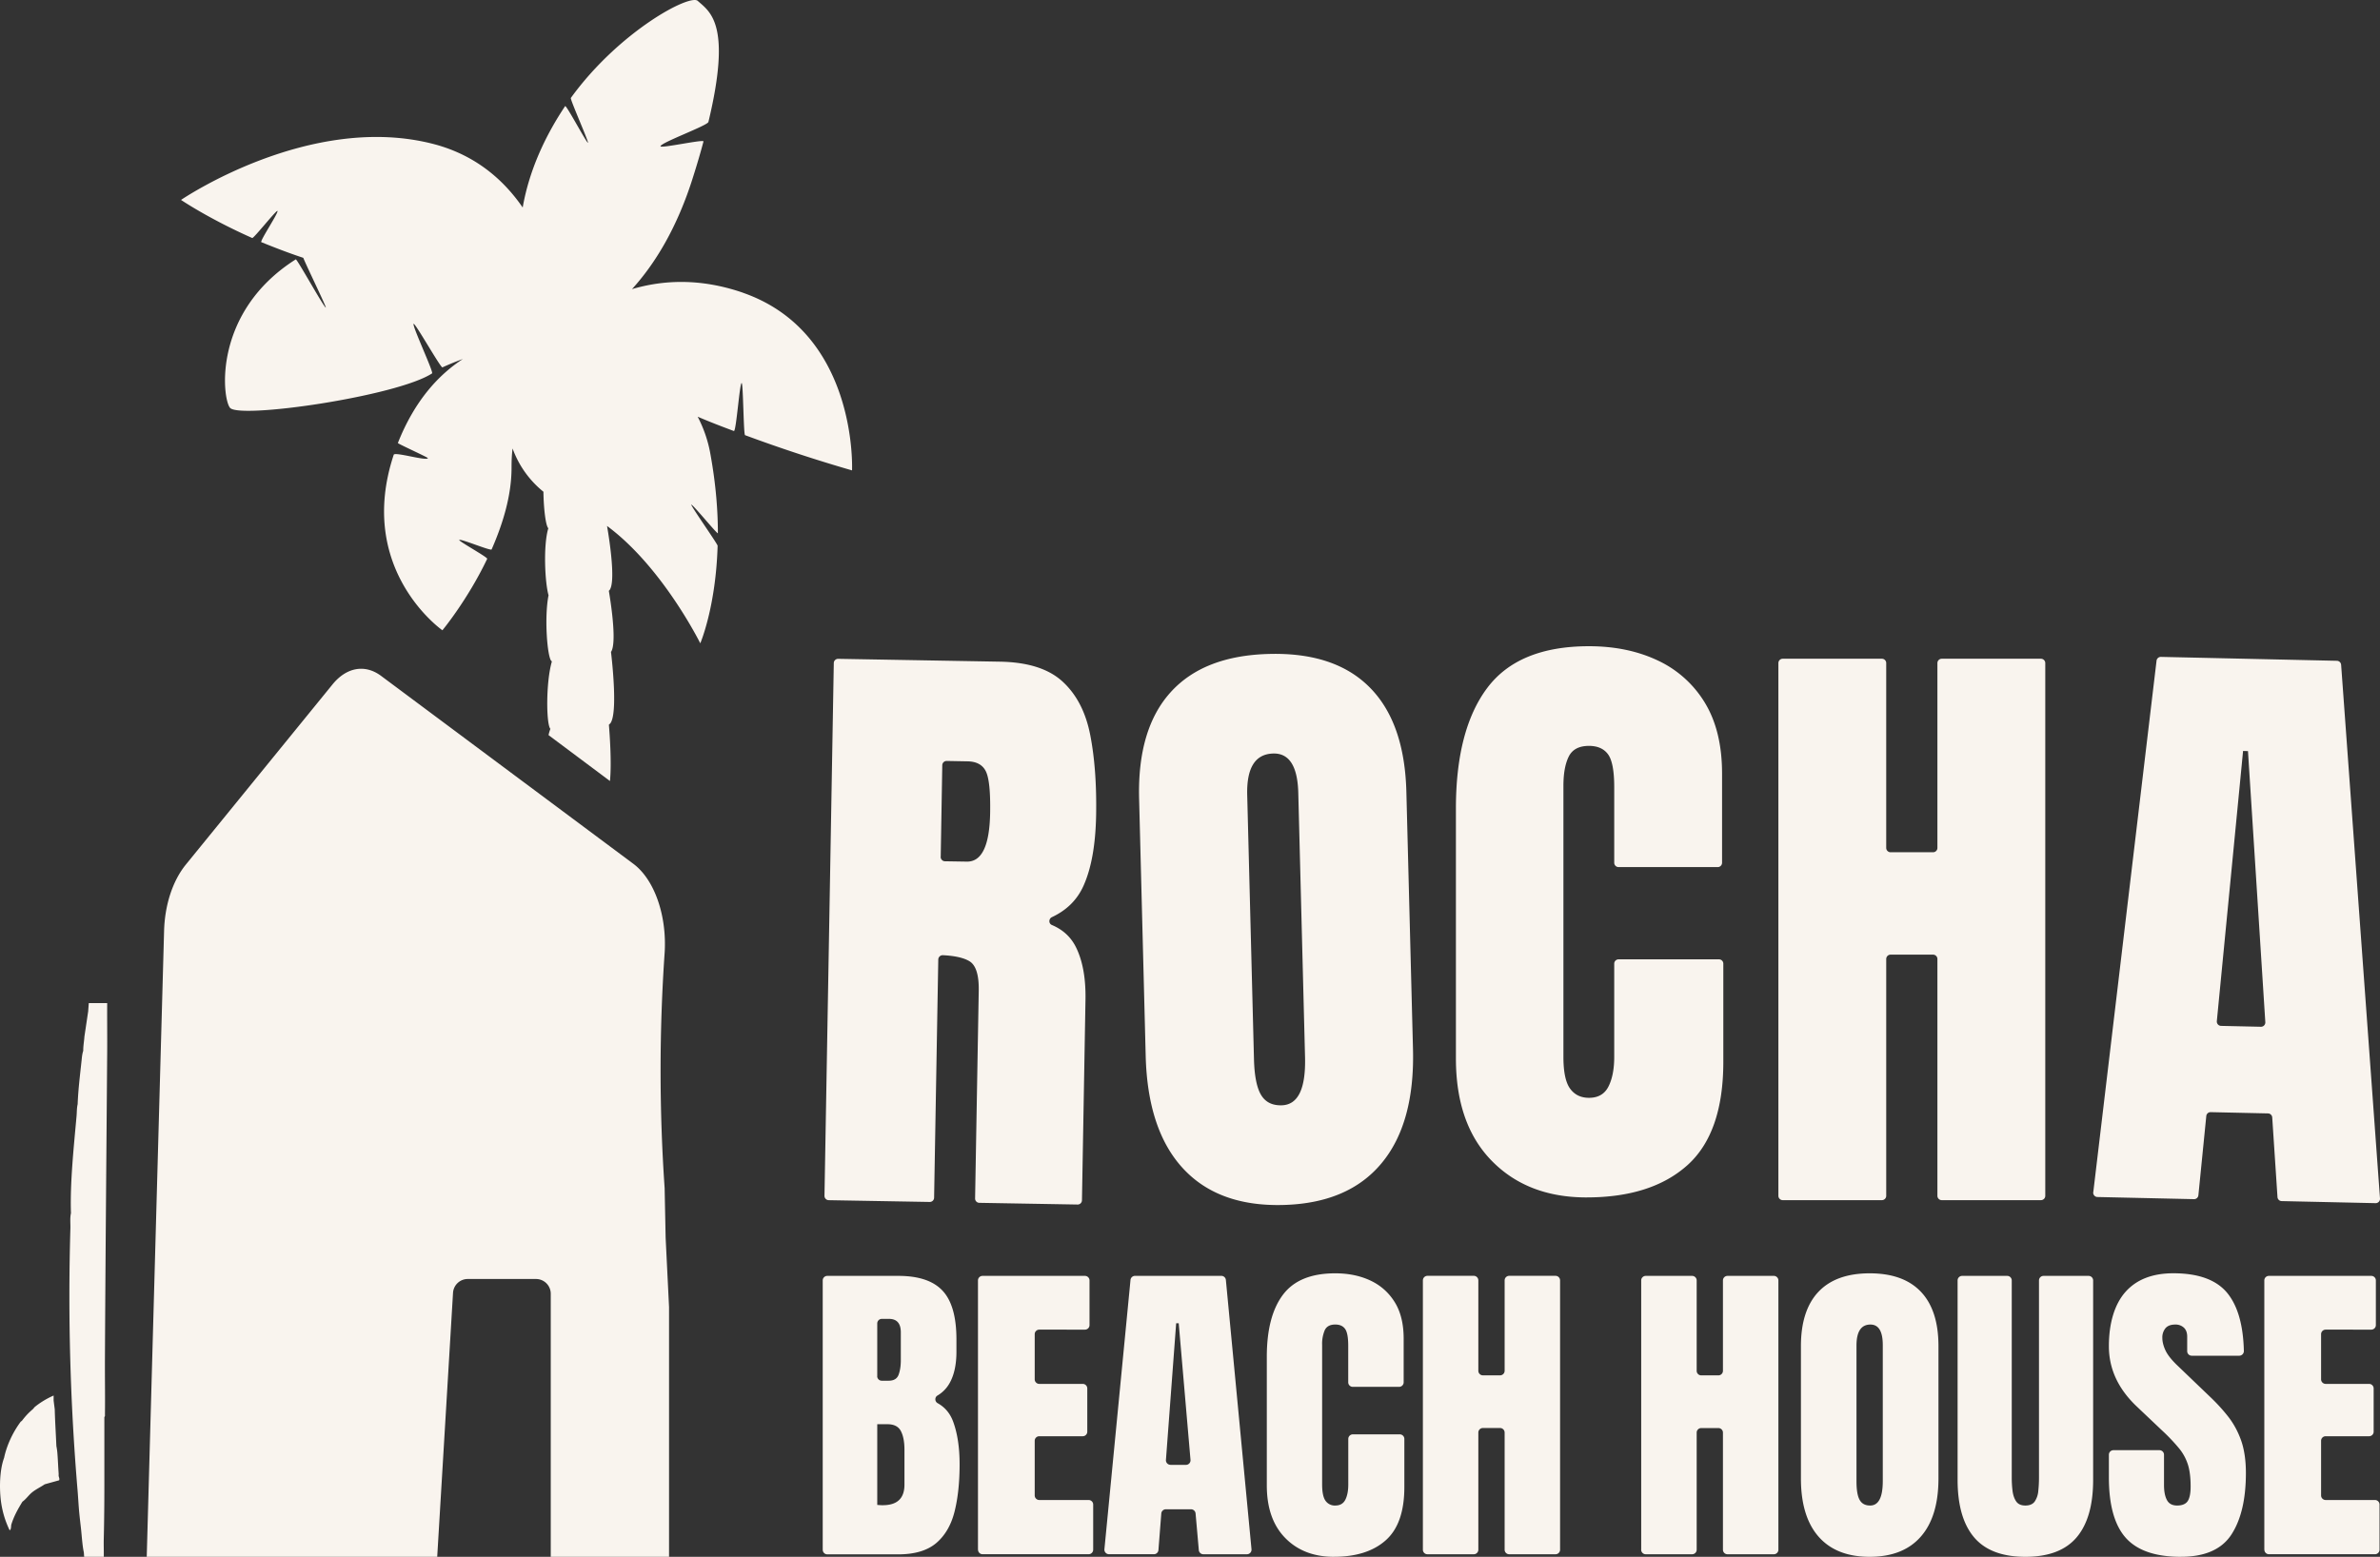
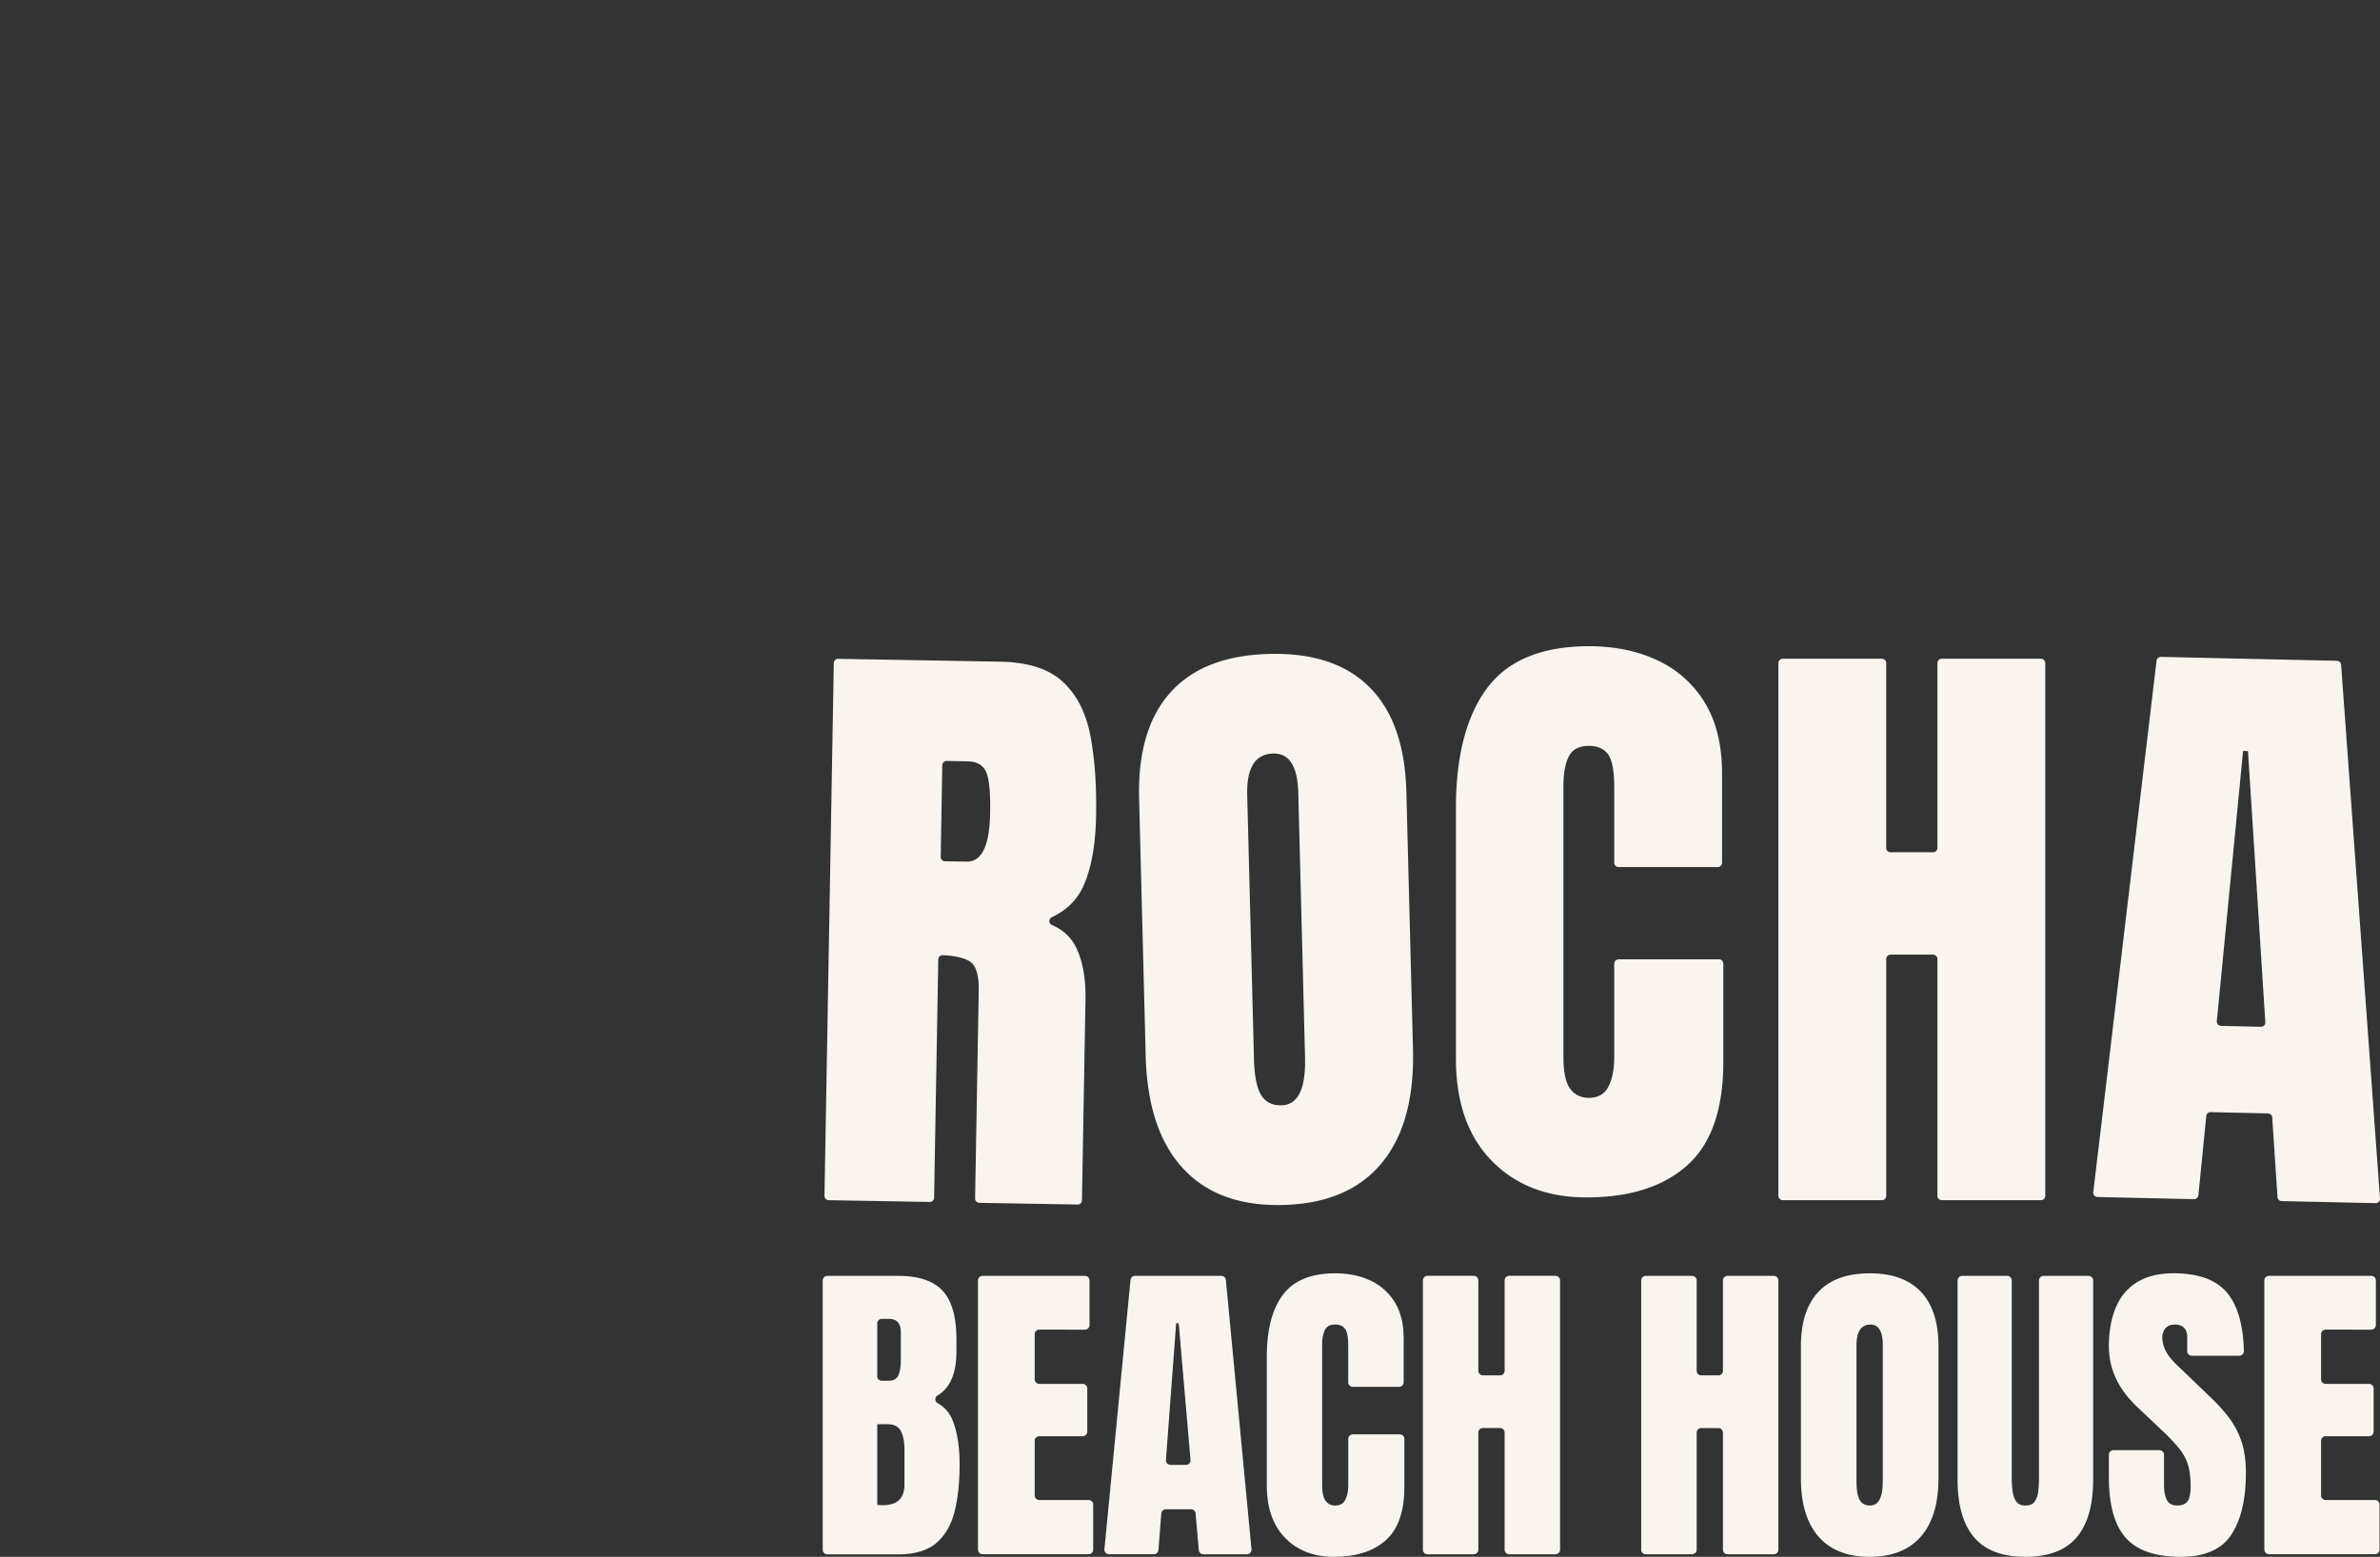
<svg xmlns="http://www.w3.org/2000/svg" width="81" height="53" viewBox="0 0 81 53">
  <rect x="0" y="0" width="81" height="53" fill="#333333" stroke="none" />
  <g fill="#f9f4ee" fill-rule="nonzero">
    <path d="M28 52.759V43.59c0-.085.07-.154.155-.154h2.416c.69 0 1.193.167 1.507.504.315.335.473.889.473 1.662v.414c0 .445-.08.807-.24 1.083a1.12 1.12 0 0 1-.405.41c-.1.058-.095.206.006.261.247.137.424.346.528.63.145.396.219.88.219 1.451 0 .614-.057 1.15-.172 1.61-.116.461-.325.817-.626 1.073-.302.254-.731.382-1.289.382h-2.416a.155.155 0 0 1-.155-.155L28 52.76zm1.854-5.909c0 .085.07.155.155.155h.234c.176 0 .29-.068.34-.205.05-.136.075-.3.075-.49v-.953c0-.305-.135-.457-.404-.457h-.243a.155.155 0 0 0-.155.155v1.795h-.002zm.19 4.393c.492 0 .738-.233.738-.7v-1.185c0-.27-.04-.481-.121-.637-.081-.157-.234-.235-.455-.235h-.35v2.747c.08.007.142.011.189.011h-.002zM33.284 52.759V43.59c0-.085.07-.154.155-.154h3.486c.085 0 .155.07.155.154v1.522c0 .085-.07.154-.155.154H35.37a.155.155 0 0 0-.155.155v1.537c0 .085.07.155.155.155h1.48c.085 0 .154.07.154.155v1.472c0 .086-.07.155-.155.155H35.37a.155.155 0 0 0-.155.155v1.86c0 .086.07.156.155.156h1.68c.085 0 .155.07.155.154v1.537c0 .085-.07.155-.155.155h-3.61a.155.155 0 0 1-.154-.155l-.002.002zM37.587 52.743l.888-9.168a.155.155 0 0 1 .155-.14h2.936c.08 0 .147.06.155.14l.872 9.168a.156.156 0 0 1-.155.17h-1.483a.155.155 0 0 1-.155-.142l-.11-1.247a.156.156 0 0 0-.155-.142h-.857a.155.155 0 0 0-.155.144l-.097 1.242a.155.155 0 0 1-.155.144h-1.529a.157.157 0 0 1-.155-.17zm2.249-2.873h.526a.156.156 0 0 0 .155-.17l-.401-4.651h-.087l-.348 4.653a.155.155 0 0 0 .155.166v.002zM45.4 53c-.687 0-1.24-.213-1.658-.64-.42-.428-.628-1.026-.628-1.794v-4.374c0-.919.182-1.623.547-2.11.365-.489.958-.733 1.782-.733.45 0 .849.082 1.2.247.35.165.626.412.828.74.202.328.301.743.301 1.241v1.482c0 .085-.07.155-.155.155H46.04a.155.155 0 0 1-.155-.155v-1.246c0-.284-.035-.474-.108-.574-.073-.1-.183-.147-.334-.147-.177 0-.295.064-.356.191a1.188 1.188 0 0 0-.09.509v4.745c0 .263.038.448.116.556a.384.384 0 0 0 .331.161c.162 0 .276-.066.343-.198.067-.133.1-.306.1-.517v-1.553c0-.085.07-.155.155-.155h1.598c.085 0 .155.07.155.155v1.638c0 .832-.21 1.437-.632 1.812-.42.375-1.008.563-1.763.563V53zM48.426 52.759v-9.17c0-.085.07-.155.155-.155h1.577c.086 0 .155.07.155.155v3.078c0 .085.07.155.155.155h.585c.085 0 .155-.07.155-.155v-3.078c0-.085.07-.155.155-.155h1.577c.085 0 .155.07.155.155v9.17c0 .085-.07.154-.155.154h-1.577a.155.155 0 0 1-.155-.154V48.77a.155.155 0 0 0-.155-.155h-.585a.155.155 0 0 0-.155.155v3.989c0 .085-.07.154-.155.154h-1.577a.155.155 0 0 1-.155-.154zM55.856 52.759V43.59c0-.085.07-.154.155-.154h1.578c.085 0 .155.07.155.154v3.078c0 .085.07.155.155.155h.584c.085 0 .155-.07.155-.155V43.59c0-.085.07-.154.155-.154h1.577c.085 0 .155.07.155.154v9.169c0 .085-.07.154-.155.154h-1.577a.155.155 0 0 1-.155-.154v-3.987a.155.155 0 0 0-.155-.155h-.584a.155.155 0 0 0-.155.155v3.987c0 .085-.07.154-.155.154H56.01a.155.155 0 0 1-.155-.154zM63.632 53c-.758 0-1.338-.229-1.739-.686-.401-.457-.601-1.12-.601-1.984v-4.503c0-.81.199-1.427.595-1.847.397-.42.979-.631 1.745-.631.767 0 1.347.21 1.745.63.397.42.596 1.036.596 1.848v4.503c0 .865-.2 1.527-.602 1.984-.4.457-.98.686-1.739.686zm.016-1.746c.287 0 .43-.278.43-.835v-4.626c0-.467-.14-.7-.42-.7-.316 0-.475.239-.475.716v4.62c0 .294.035.506.108.634.072.128.19.191.355.191h.002zM68.932 53c-.79 0-1.374-.222-1.748-.665-.374-.443-.56-1.096-.56-1.957V43.59c0-.085.07-.154.155-.154h1.533c.085 0 .155.07.155.154v6.711c0 .158.009.31.027.455.019.145.06.264.124.358.064.094.17.14.313.14s.253-.045.318-.137a.747.747 0 0 0 .121-.358c.016-.148.024-.3.024-.458v-6.71c0-.086.07-.155.155-.155h1.533c.086 0 .155.07.155.154v6.788c0 .862-.186 1.514-.56 1.957-.374.443-.956.665-1.748.665h.003zM74.222 53c-.866 0-1.49-.216-1.874-.646-.383-.43-.575-1.117-.575-2.058v-.772c0-.085.07-.154.155-.154h1.566c.085 0 .155.07.155.154v1.03c0 .219.033.39.1.514.066.124.182.186.348.186.166 0 .292-.05.358-.15.067-.101.1-.266.1-.496 0-.291-.028-.534-.087-.73a1.66 1.66 0 0 0-.298-.56 6.324 6.324 0 0 0-.59-.622l-.852-.808c-.636-.6-.955-1.285-.955-2.058 0-.772.188-1.423.564-1.848.375-.423.92-.635 1.63-.635.87 0 1.488.232 1.854.695.344.436.526 1.087.546 1.952a.159.159 0 0 1-.157.16h-1.617a.155.155 0 0 1-.155-.155v-.497c0-.13-.037-.23-.11-.301a.414.414 0 0 0-.3-.108c-.15 0-.26.043-.33.126a.494.494 0 0 0-.106.326c0 .132.036.277.108.43.073.155.214.332.427.533l1.095 1.05c.219.208.42.427.604.66.184.233.332.501.443.808.11.307.167.682.167 1.123 0 .891-.165 1.588-.493 2.093-.329.504-.902.757-1.718.757l-.003.001zM77.063 52.759V43.59c0-.085.07-.154.155-.154h3.486c.085 0 .155.07.155.154v1.522c0 .085-.07.154-.155.154H79.15a.155.155 0 0 0-.155.155v1.537c0 .085.07.155.155.155h1.479c.085 0 .155.07.155.155v1.472c0 .086-.07.155-.155.155h-1.48a.155.155 0 0 0-.154.155v1.86c0 .086.07.156.155.156h1.679c.085 0 .155.07.155.154v1.537c0 .085-.07.155-.155.155h-3.61a.155.155 0 0 1-.154-.155l-.002.002zM28.06 40.707l.317-18.133c0-.081.068-.146.15-.145l5.512.097c.943.017 1.653.242 2.128.681.475.438.788 1.044.938 1.818.151.774.218 1.682.2 2.722-.018 1.005-.16 1.805-.426 2.401-.214.482-.573.838-1.076 1.074-.115.054-.121.219-.003.269.377.159.651.413.823.764.226.461.333 1.055.32 1.78l-.12 6.827a.147.147 0 0 1-.149.145l-3.343-.058a.146.146 0 0 1-.145-.15l.124-7.067c.01-.537-.095-.872-.313-1.006-.195-.119-.498-.187-.909-.207a.15.15 0 0 0-.155.145l-.142 8.11a.147.147 0 0 1-.15.145l-3.436-.06a.147.147 0 0 1-.145-.15v-.002zm3.954-11.536c0 .081.064.148.145.15l.744.012c.51.009.775-.541.795-1.652.013-.718-.035-1.191-.143-1.416-.109-.226-.316-.34-.623-.346l-.713-.013a.148.148 0 0 0-.15.145l-.053 3.119-.002.001zM43.674 41.022c-1.475.039-2.613-.377-3.415-1.248-.802-.87-1.224-2.146-1.267-3.828l-.224-8.752c-.04-1.576.314-2.784 1.066-3.62.751-.837 1.872-1.274 3.36-1.311 1.488-.039 2.629.34 3.42 1.137.794.797 1.21 1.985 1.25 3.561l.225 8.752c.043 1.682-.313 2.979-1.07 3.888-.756.91-1.87 1.383-3.345 1.421zm-.056-3.393c.56-.014.825-.562.797-1.644l-.23-8.993c-.023-.907-.308-1.353-.852-1.339-.615.016-.91.487-.886 1.416l.23 8.982c.014.573.095.98.242 1.225.146.244.38.362.7.353zM53.995 40.765c-1.335 0-2.41-.414-3.224-1.245-.815-.831-1.221-1.993-1.221-3.487v-8.504c0-1.786.354-3.156 1.063-4.104.71-.95 1.865-1.425 3.466-1.425.873 0 1.65.16 2.332.481a3.7 3.7 0 0 1 1.61 1.44c.39.64.587 1.444.587 2.414v3.036a.148.148 0 0 1-.148.148h-3.374a.148.148 0 0 1-.148-.148v-2.575c0-.55-.07-.923-.21-1.115-.139-.191-.356-.288-.65-.288-.342 0-.572.124-.692.372-.12.247-.177.578-.177.99v9.227c0 .51.075.869.226 1.078.15.208.365.314.644.314.314 0 .536-.13.665-.388.13-.259.194-.594.194-1.006v-3.173c0-.08.065-.147.148-.147h3.417c.081 0 .148.065.148.147v3.34c0 1.62-.41 2.795-1.227 3.525-.818.73-1.961 1.093-3.429 1.093zM60.525 40.71V22.574c0-.081.065-.148.148-.148h3.374c.082 0 .148.065.148.148v6.292c0 .08.066.148.148.148h1.446a.148.148 0 0 0 .148-.148v-6.292c0-.081.066-.148.148-.148h3.375c.08 0 .148.065.148.148V40.71a.148.148 0 0 1-.148.148h-3.375a.148.148 0 0 1-.148-.148v-8.062a.148.148 0 0 0-.148-.148h-1.446a.148.148 0 0 0-.148.148v8.062a.148.148 0 0 1-.148.148h-3.374a.148.148 0 0 1-.148-.148zM71.242 40.586l2.153-18.093a.147.147 0 0 1 .149-.13l5.99.133a.148.148 0 0 1 .143.136L81 40.802a.148.148 0 0 1-.151.158l-3.194-.07a.146.146 0 0 1-.144-.137l-.179-2.71a.147.147 0 0 0-.143-.138l-1.951-.043a.146.146 0 0 0-.15.132l-.269 2.697a.146.146 0 0 1-.149.133l-3.286-.073a.148.148 0 0 1-.144-.165h.002zm4.347-5.661 1.358.03a.148.148 0 0 0 .15-.156l-.59-9.228-.167-.005-.893 9.197a.148.148 0 0 0 .143.162h-.001z" />
    <g>
-       <path d="M22.77 44.499v8.5h-4.026v-8.953a.502.502 0 0 0-.5-.504h-2.327a.502.502 0 0 0-.499.473l-.538 8.984H4.994l.59-21.294c.022-.89.289-1.713.74-2.27l4.997-6.14c.473-.578 1.098-.69 1.642-.29l8.57 6.386c.74.534 1.168 1.78 1.087 3.049a58.315 58.315 0 0 0 0 8.01l.034 1.691.116 2.36v-.002zM25.292 9.967c-1.49-.515-2.76-.426-3.783-.124.776-.853 1.542-2.087 2.09-3.854.132-.417.247-.809.343-1.172.027-.088-1.482.25-1.463.16.035-.133 1.604-.702 1.631-.826.803-3.339.052-3.747-.362-4.12-.264-.25-2.68 1.039-4.32 3.303-.035.035.608 1.482.583 1.527-.052 0-.714-1.251-.776-1.251-.643.96-1.217 2.14-1.446 3.454-.653-.95-1.605-1.775-2.988-2.149-4.223-1.127-8.64 1.891-8.64 1.891s.943.64 2.424 1.297c.063 0 .793-.924.856-.924.062.036-.608 1.03-.547 1.065.44.178.917.365 1.427.533.142.346.768 1.624.768 1.695-.062 0-.97-1.643-1.022-1.643-2.822 1.786-2.512 4.716-2.24 5.053.309.39 5.687-.39 6.878-1.171.062-.036-.697-1.652-.627-1.688.071 0 .908 1.484.979 1.484.212-.098.449-.195.696-.285-.82.533-1.64 1.413-2.212 2.86 0 .026 1.022.487 1.022.515-.044.106-1.128-.223-1.163-.116-1.296 3.916 1.657 5.976 1.657 5.976s.855-1.03 1.525-2.434c0-.062-.953-.586-.953-.639.027-.062 1.076.382 1.103.32.378-.86.678-1.829.678-2.779 0-.23.008-.444.035-.657a3.362 3.362 0 0 0 1.05 1.473c.008.587.078 1.155.166 1.243-.177.587-.115 1.855.008 2.282-.15.746-.043 2.113.098 2.239a.026.026 0 0 0 .017.008c-.212.72-.194 2.159-.052 2.3a1.276 1.276 0 0 0-.063.213l2.09 1.563c.062-.612-.009-1.589-.036-1.917.017-.018.044-.036.053-.053.247-.346.062-2.06.017-2.433h.008c.177-.294.027-1.438-.08-2.07.01-.016.028-.026.036-.043.185-.302.009-1.554-.097-2.167 1.887 1.394 3.173 3.995 3.173 3.995s.529-1.226.59-3.32c0-.063-.898-1.332-.898-1.403.062 0 .855.977.907.977 0-.782-.07-1.669-.247-2.655a4.39 4.39 0 0 0-.441-1.314c.414.178.828.337 1.234.488.08 0 .194-1.635.264-1.635.053.018.062 1.759.115 1.776a52.1 52.1 0 0 0 3.641 1.199s.212-4.68-3.712-6.047h.006z" />
      <g>
-         <path d="M3.532 52.376c.017-.701.021-1.406.02-2.111v-2.026c.031-.02.018-.073.02-.105.008-.66-.005-1.32 0-1.98.018-3.442.05-6.889.076-10.332.004-.558-.004-1.116 0-1.672h-.626l-.019.249v.018l-.13.873c-.01.155-.04.309-.04.465v.019c-.036.103-.046.226-.057.335-.052.488-.115.99-.133 1.48-.032.143-.025.267-.038.412-.092 1.035-.225 2.268-.19 3.297l-.005.027c-.03.157-.01.33-.014.49a78.705 78.705 0 0 0 .246 8.947c.02.248.032.498.056.746.017.174.037.344.057.517.028.247.045.565.094.803.01.025.01.172.019.172h.664c.004-.206-.006-.416 0-.622v-.002zm.016-6.384v.006-.075.07zm.017-2.377.001-.197-.001.197zm.025-3.608v-.022l.001.003c.002.009 0 .015 0 .019zm.037-5.151v-.017.018-.001zm-1.004 3.037v.015l-.001-.004c0-.004 0-.009.003-.013l-.002.002zM.384 51.908c.086-.286.225-.532.379-.784.116-.08.213-.223.324-.314.134-.11.298-.185.435-.279l.49-.136c.025-.052-.014-.113-.016-.151-.002-.026.001-.052 0-.077-.016-.212-.023-.427-.039-.64a2.043 2.043 0 0 0-.038-.297c-.018-.417-.045-.834-.056-1.252l-.038-.296v-.172c-.224.097-.446.23-.635.383-.03.024-.047.058-.067.075-.165.144-.24.223-.378.402-.007.009-.031.018-.046.038-.261.352-.469.793-.56 1.223-.17.46-.169 1.184-.077 1.663.056.29.14.539.266.803.056-.031.045-.133.056-.19v.001zm1.074-4.176-.026.017a.14.14 0 0 1 .026-.017z" />
-       </g>
+         </g>
    </g>
  </g>
</svg>